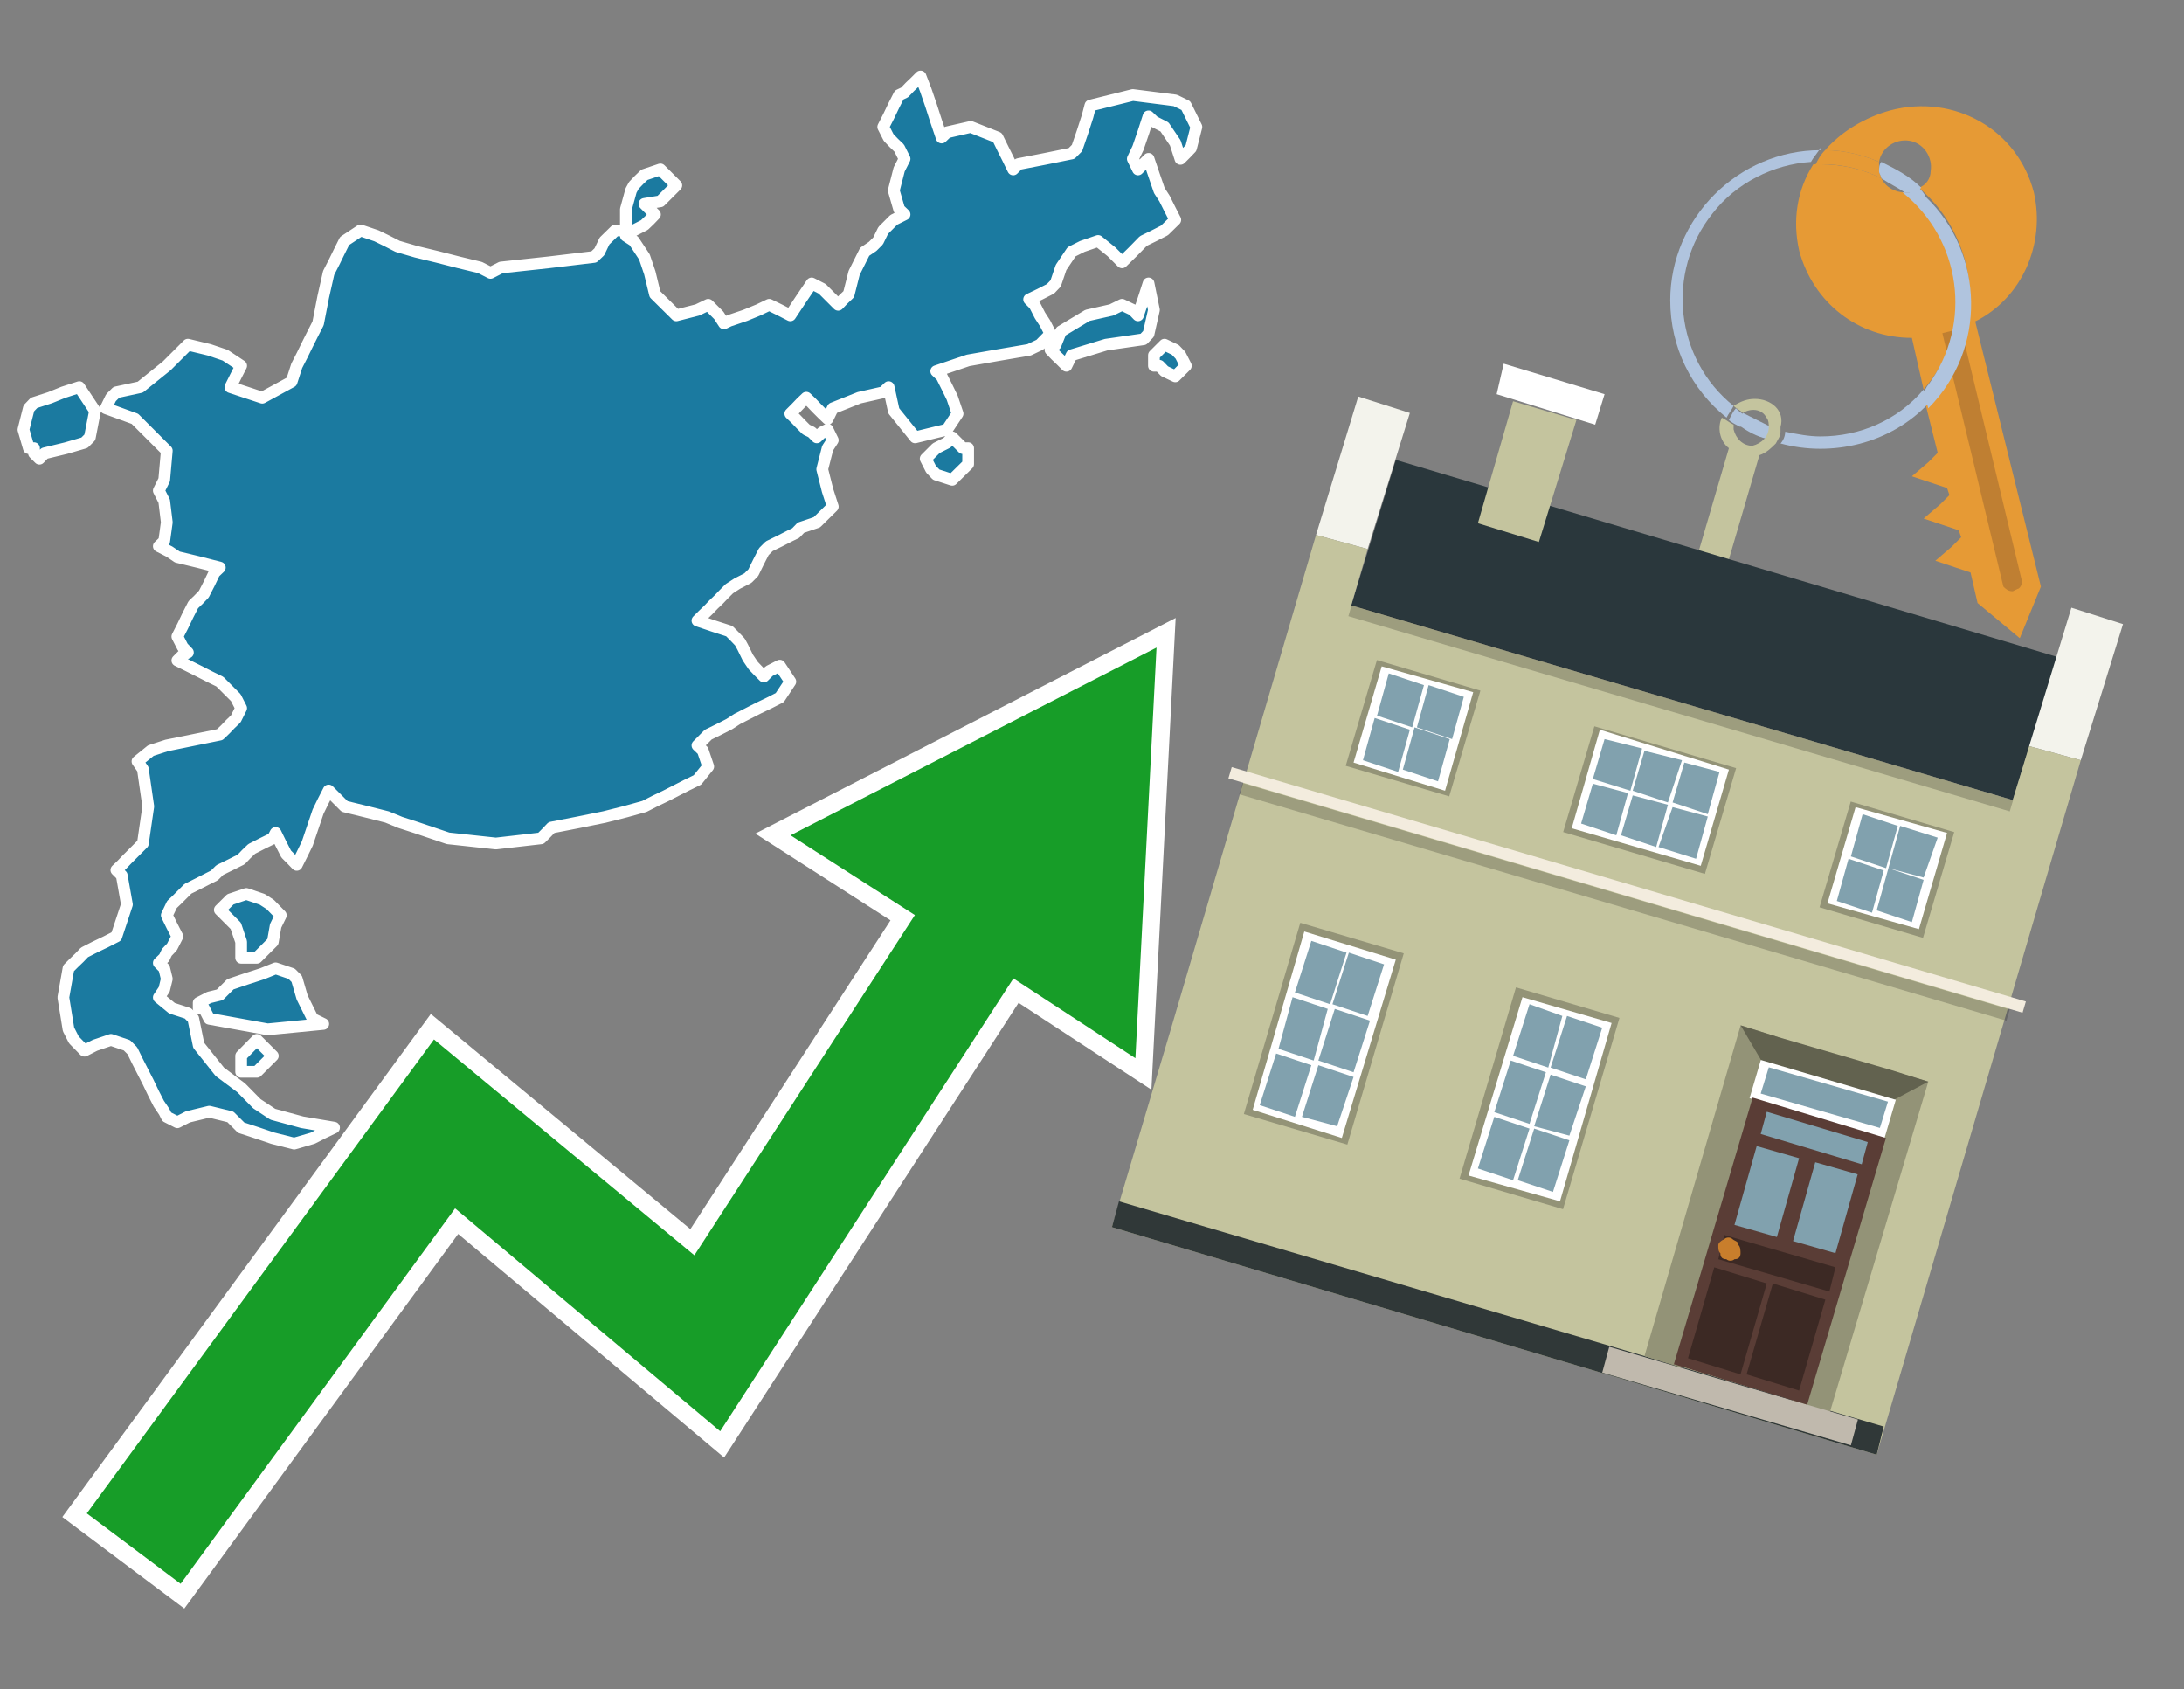
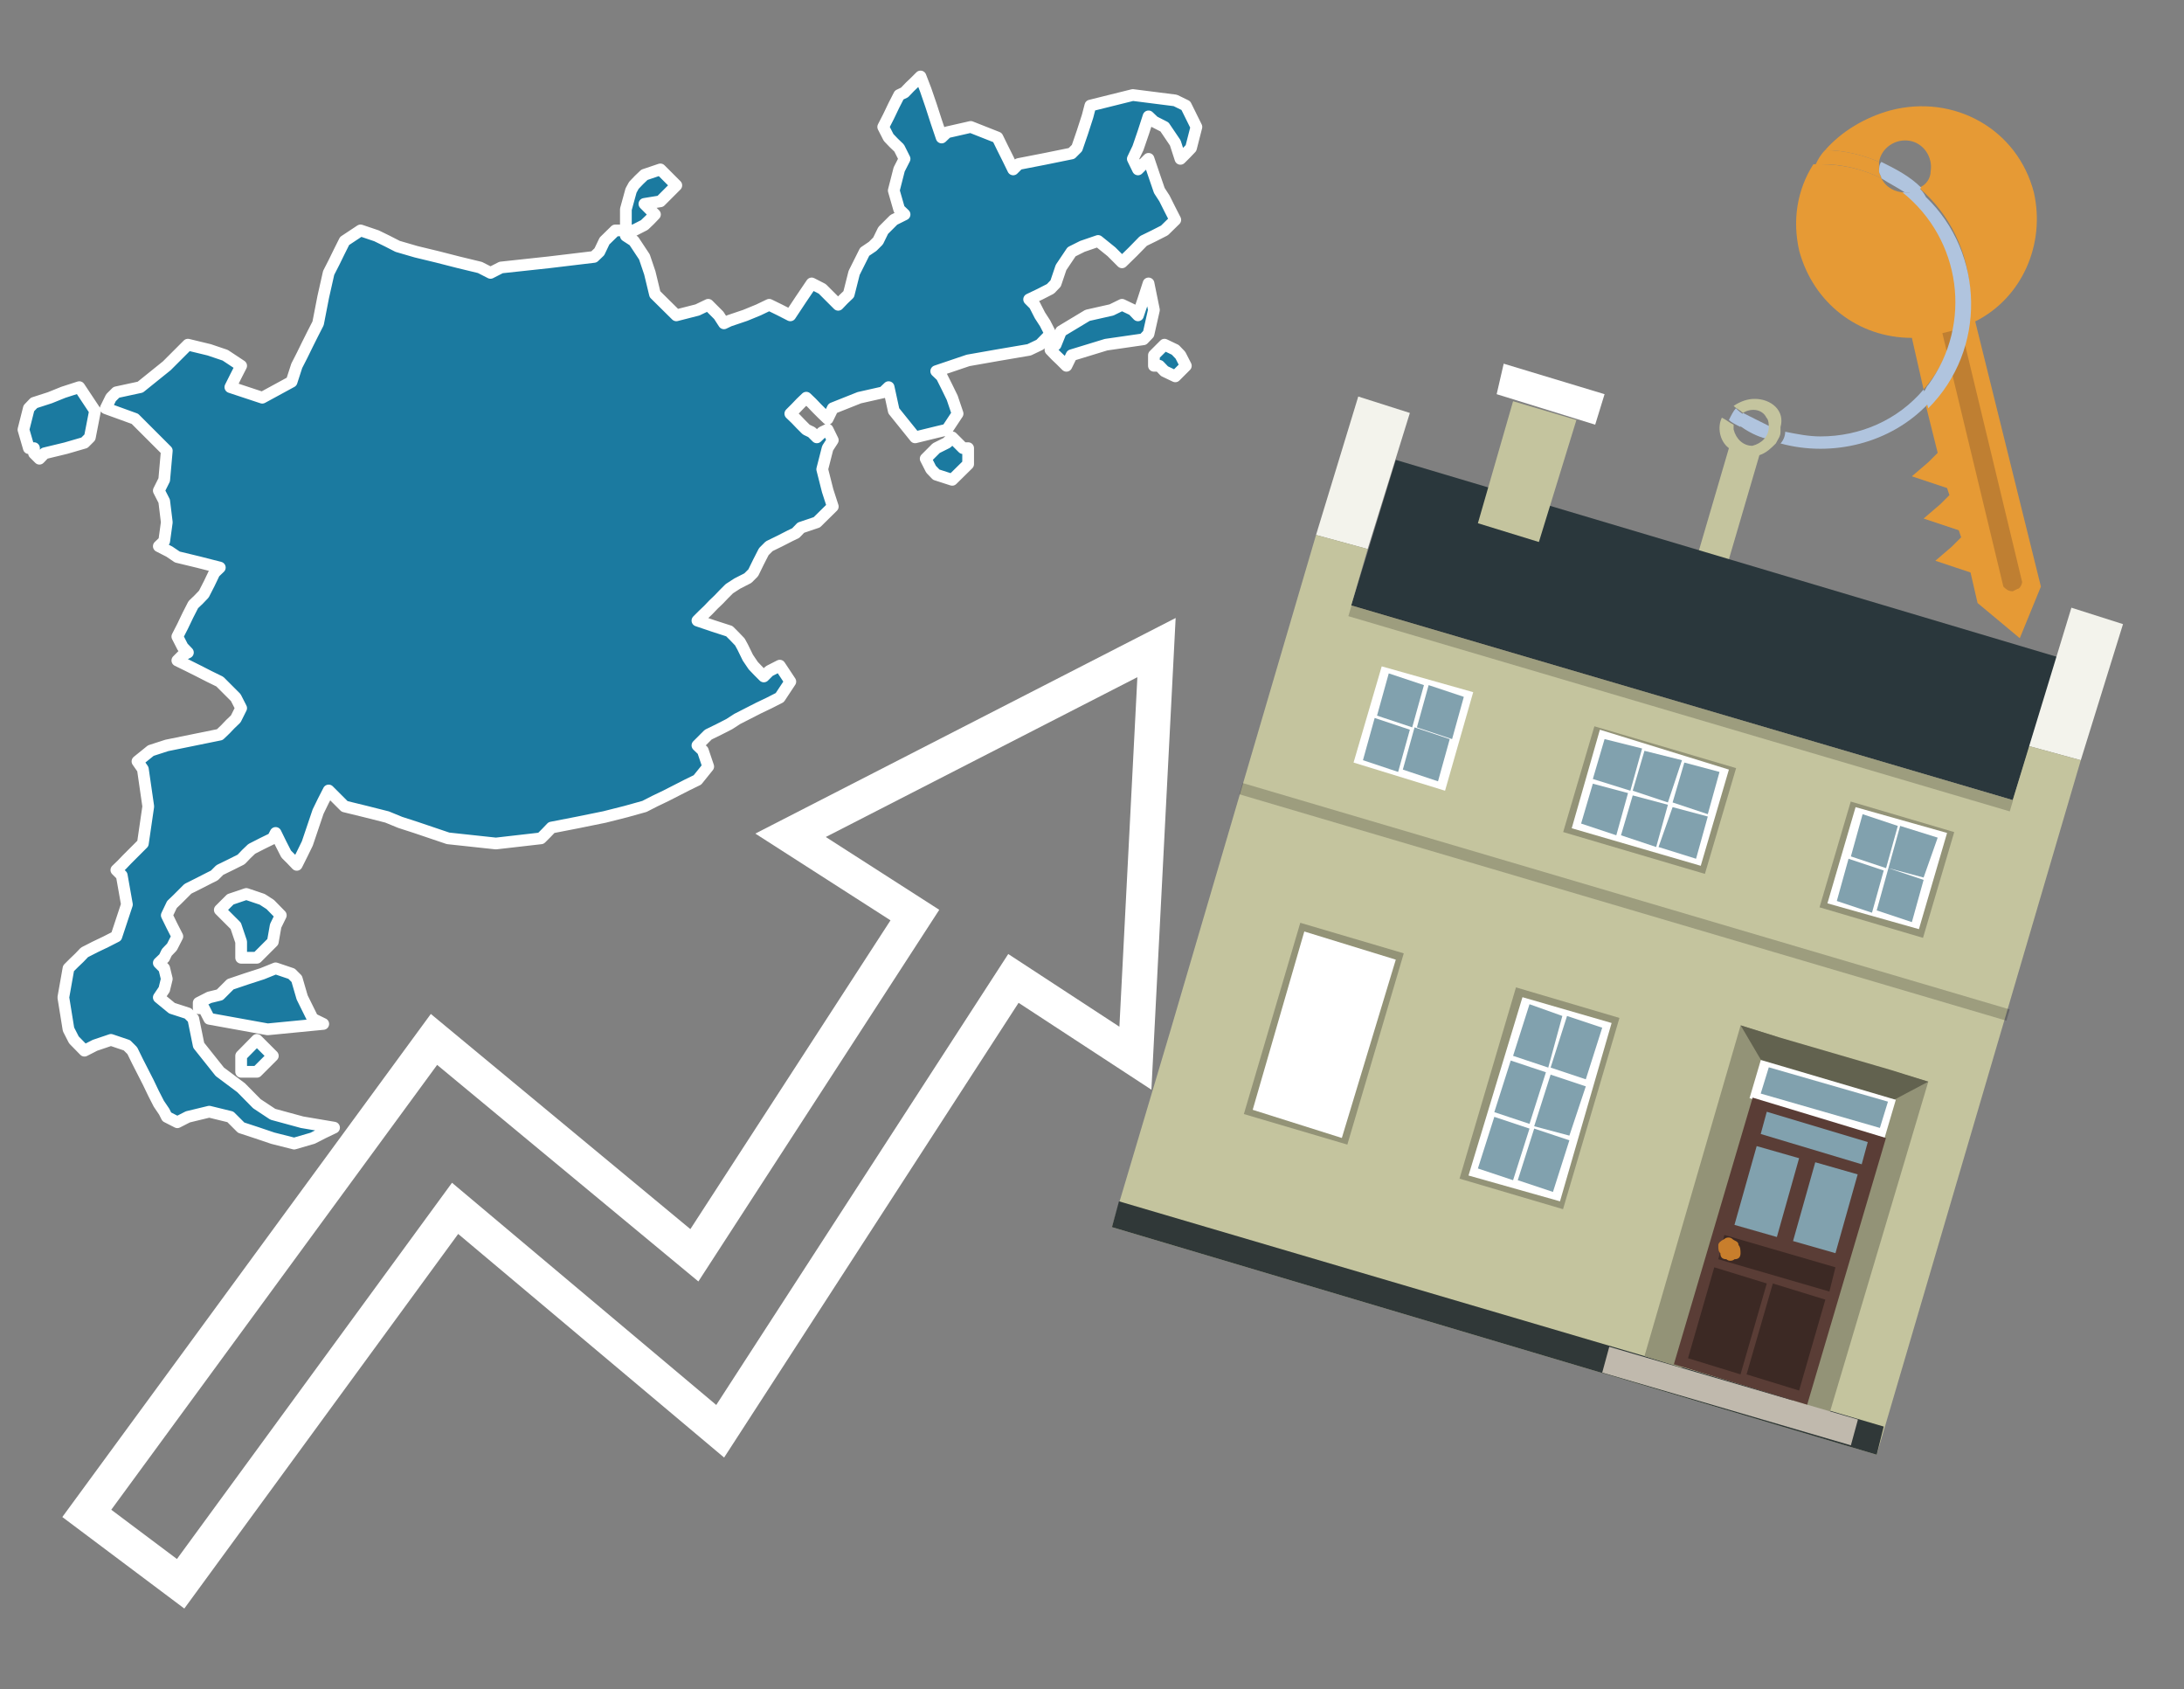
<svg xmlns="http://www.w3.org/2000/svg" version="1.1" id="Text" x="0px" y="0px" width="93.1px" height="72px" viewBox="0 0 93.1 72" style="enable-background:new 0 0 93.1 72;" xml:space="preserve">
  <rect x="0" y="0" width="93.1" height="72" fill="#808080" stroke="none" />
  <style type="text/css">
	.st0{fill:#1B7AA0;stroke:#FFFFFF;stroke-width:0.5;stroke-linejoin:round;}
	.st1{fill:none;stroke:#FFFFFF;stroke-width:1.5;stroke-miterlimit:10;}
	.st2{fill:#179D28;}
	.st3{fill:#E69A35;}
	.st4{fill:#B0C4DE;}
	.st5{fill:#C4C49E;}
	.st6{fill:#BF7F32;}
	.st7{fill-rule:evenodd;clip-rule:evenodd;fill:#2A373C;}
	.st8{fill-rule:evenodd;clip-rule:evenodd;fill:#F3F3EC;}
	.st9{fill-rule:evenodd;clip-rule:evenodd;fill:#C4C49E;}
	.st10{fill-rule:evenodd;clip-rule:evenodd;fill:#303838;}
	.st11{opacity:0.2;fill-rule:evenodd;clip-rule:evenodd;}
	.st12{fill-rule:evenodd;clip-rule:evenodd;fill:#F3ECDE;}
	.st13{fill-rule:evenodd;clip-rule:evenodd;fill:#FFFFFF;}
	.st14{fill-rule:evenodd;clip-rule:evenodd;fill:#939377;}
	.st15{fill-rule:evenodd;clip-rule:evenodd;fill:#C0B9AD;}
	.st16{fill-rule:evenodd;clip-rule:evenodd;fill:#62624F;}
	.st17{fill:#FFFFFF;}
	.st18{fill:#5A3D36;}
	.st19{fill:#81A1AE;}
	.st20{fill:#3C2924;}
	.st21{fill:#C87E2C;}
	.st22{fill-rule:evenodd;clip-rule:evenodd;fill:#81A1AE;}
</style>
  <path class="st0" d="M10.28,45.0L10.95,44.32L11.63,45.0L10.95,45.68L10.28,45.68ZM8.47,42.74L8.92,42.51L9.37,42.4L9.6,42.17L9.82,41.95L10.5,41.72L11.18,41.5L11.75,41.27L12.43,41.5L12.65,41.72L12.88,42.51L13.33,43.42L13.78,43.64L11.41,43.87L8.92,43.42L8.69,42.97L8.47,42.97ZM10.28,40.14L10.05,39.46L9.82,39.23L9.6,39.01L9.37,38.78L9.6,38.55L9.82,38.33L10.5,38.1L11.18,38.33L11.52,38.55L11.97,39.01L11.75,39.46L11.63,40.14L10.95,40.82L10.28,40.82ZM1.23,19.1L1.0,18.31L1.23,17.4L1.45,17.17L2.13,16.95L2.7,16.72L3.38,16.5L4.05,17.51L3.83,18.64L3.6,18.87L2.81,19.1L1.9,19.32L1.68,19.55L1.45,19.32L1.45,19.1ZM26.68,10.05L27.02,10.27L27.47,10.95L27.7,11.63L27.92,12.54L28.83,13.44L29.73,13.21L30.19,12.99L30.64,13.44L30.86,13.78L31.09,13.67L31.77,13.44L32.33,13.21L32.79,12.99L33.24,13.21L33.69,13.44L34.14,12.76L34.6,12.08L35.05,12.31L35.28,12.54L35.5,12.76L35.73,12.99L35.95,12.76L36.18,12.54L36.41,11.63L36.86,10.73L37.2,10.5L37.43,10.27L37.65,9.82L38.1,9.37L38.56,9.14L38.33,8.92L38.1,8.12L38.33,7.22L38.56,6.77L38.33,6.31L38.1,6.09L37.88,5.86L37.65,5.41L37.88,4.96L38.1,4.5L38.33,4.05L38.56,3.94L38.78,3.71L39.01,3.49L39.24,3.26L39.46,3.83L39.69,4.5L39.91,5.18L40.14,5.86L40.37,5.64L41.38,5.41L42.52,5.86L42.74,6.31L42.97,6.77L43.19,7.22L43.42,6.99L44.55,6.77L45.68,6.54L45.91,6.31L46.14,5.64L46.36,4.96L46.48,4.5L48.29,4.05L50.1,4.28L50.55,4.5L51.0,5.41L50.77,6.31L50.55,6.54L50.32,6.77L50.1,6.09L49.64,5.41L49.19,5.18L48.96,4.96L48.74,5.64L48.51,6.31L48.29,6.77L48.51,7.22L48.74,6.99L48.96,6.77L49.19,7.45L49.42,8.12L49.64,8.46L49.87,8.92L50.1,9.37L49.64,9.82L49.19,10.05L48.74,10.27L48.29,10.73L47.83,11.18L47.38,10.73L46.81,10.27L46.14,10.5L45.68,10.73L45.23,11.4L45.0,12.08L44.78,12.31L44.33,12.54L43.87,12.76L44.1,12.99L44.33,13.44L44.55,13.78L44.78,14.23L44.33,14.69L43.87,14.91L42.52,15.14L41.27,15.36L40.59,15.59L39.91,15.82L40.14,16.04L40.37,16.5L40.59,16.95L40.82,17.63L40.37,18.31L39.91,18.42L39.01,18.64L38.1,17.51L37.88,16.5L37.65,16.72L36.63,16.95L35.5,17.4L35.28,17.85L35.05,17.63L34.82,17.4L34.6,17.17L34.37,16.95L34.14,17.17L33.92,17.4L33.69,17.63L33.92,17.85L34.14,18.08L34.37,18.31L34.6,18.42L34.82,18.64L35.05,18.42L35.28,18.31L35.5,18.76L35.28,19.1L35.05,20.0L35.28,20.91L35.5,21.59L34.82,22.26L34.14,22.49L33.92,22.72L33.69,22.83L33.24,23.06L32.79,23.28L32.56,23.51L32.33,23.96L32.11,24.41L31.88,24.64L31.43,24.87L31.09,25.09L30.86,25.32L30.64,25.55L30.41,25.77L30.19,26.0L29.96,26.22L29.73,26.45L30.41,26.68L31.09,26.9L31.32,27.13L31.54,27.36L31.66,27.58L31.88,28.03L32.11,28.37L32.33,28.6L32.56,28.83L32.79,28.6L33.24,28.37L33.69,29.05L33.24,29.73L32.79,29.96L32.33,30.18L31.88,30.41L31.43,30.64L31.09,30.86L30.64,31.09L30.19,31.31L29.96,31.54L29.73,31.77L29.96,31.99L30.19,32.67L29.73,33.24L29.28,33.46L28.83,33.69L28.38,33.92L27.92,34.14L27.47,34.37L26.68,34.59L25.77,34.82L24.64,35.05L23.51,35.27L23.29,35.5L23.06,35.73L21.14,35.95L19.1,35.73L18.42,35.5L17.74,35.27L17.06,35.05L16.5,34.82L15.59,34.59L14.69,34.37L14.46,34.14L14.24,33.92L14.01,33.69L13.78,34.14L13.56,34.59L13.33,35.27L13.1,35.95L12.88,36.4L12.65,36.86L12.43,36.63L12.2,36.4L11.97,35.95L11.75,35.5L11.63,35.73L11.18,35.95L10.73,36.18L10.5,36.4L10.28,36.63L9.82,36.86L9.37,37.08L9.14,37.31L8.92,37.42L8.47,37.65L8.01,37.88L7.79,38.1L7.56,38.33L7.33,38.55L7.11,39.01L7.33,39.46L7.56,39.91L7.33,40.36L7.11,40.59L7.0,40.82L6.77,41.04L7.0,41.27L7.11,41.72L7.0,42.17L6.77,42.51L7.33,42.97L8.01,43.19L8.24,43.42L8.47,44.55L9.37,45.68L10.28,46.36L10.95,47.04L11.63,47.49L12.88,47.83L14.24,48.06L13.78,48.28L13.33,48.51L12.54,48.74L11.63,48.51L10.95,48.28L10.28,48.06L10.05,47.83L9.82,47.6L8.92,47.38L8.01,47.6L7.56,47.83L7.11,47.6L7.0,47.38L6.77,47.04L6.54,46.59L6.32,46.13L6.09,45.68L5.86,45.23L5.64,44.78L5.41,44.55L4.73,44.32L4.05,44.55L3.6,44.78L3.15,44.32L2.92,43.87L2.7,42.51L2.92,41.27L3.15,41.04L3.38,40.82L3.6,40.59L4.05,40.36L4.51,40.14L4.96,39.91L5.41,38.55L5.19,37.31L4.96,37.08L5.19,36.86L5.41,36.63L5.64,36.4L5.86,36.18L6.09,35.95L6.32,34.37L6.09,32.78L5.86,32.45L6.43,31.99L7.11,31.77L8.24,31.54L9.37,31.31L9.6,31.09L9.82,30.86L10.05,30.64L10.28,30.18L10.05,29.73L9.82,29.5L9.6,29.28L9.37,29.05L8.92,28.83L8.47,28.6L8.01,28.37L7.56,28.15L7.79,27.92L8.01,27.81L7.79,27.58L7.56,27.13L7.79,26.68L8.01,26.22L8.24,25.77L8.47,25.55L8.69,25.32L8.92,24.87L9.14,24.41L9.37,24.19L8.47,23.96L7.56,23.74L7.22,23.51L6.77,23.28L7.0,23.06L7.11,22.26L7.0,21.36L6.77,20.91L7.0,20.45L7.11,19.21L5.75,17.85L4.51,17.4L4.73,16.95L4.96,16.72L5.98,16.5L7.11,15.59L8.01,14.69L8.92,14.91L9.6,15.14L10.28,15.59L10.05,16.04L9.82,16.5L11.18,16.95L12.43,16.27L12.65,15.59L12.88,15.14L13.1,14.69L13.33,14.23L13.56,13.78L13.78,12.65L14.01,11.63L14.24,11.18L14.46,10.73L14.69,10.27L15.37,9.82L16.05,10.05L16.5,10.27L16.95,10.5L17.74,10.73L18.65,10.95L19.55,11.18L20.46,11.4L20.91,11.63L21.36,11.4L23.4,11.18L25.32,10.95L25.55,10.73L25.77,10.27L26.23,9.82L26.68,9.82ZM41.27,19.78L40.59,20.45L39.91,20.23L39.69,20.0L39.46,19.55L39.91,19.1L40.37,18.87L40.59,18.64L40.82,18.87L41.05,19.1L41.27,19.1ZM26.68,8.92L26.9,8.12L27.02,7.9L27.24,7.67L27.47,7.45L28.15,7.22L28.83,7.9L28.15,8.58L27.47,8.69L27.7,8.92L27.92,9.14L27.7,9.37L27.47,9.59L27.02,9.82L26.68,9.82ZM45.0,14.69L45.23,14.12L46.36,13.44L47.38,13.21L47.83,12.99L48.29,13.21L48.51,13.44L48.74,12.76L48.96,12.08L49.19,13.21L48.96,14.23L48.74,14.46L47.15,14.69L45.68,15.14L45.46,15.59L45.23,15.36L45.0,15.14L44.78,14.91L44.78,14.69ZM49.19,15.14L49.64,14.69L50.1,14.91L50.32,15.14L50.55,15.59L50.1,16.04L49.64,15.82L49.42,15.59L49.19,15.59Z" />
  <polygon class="st1" points="49.3,27.6 33.7,35.6 39,39 29.6,53.5 18.5,44.3 3.7,64.5 7.7,67.5 19.4,51.5 30.7,61 43.2,41.7   48.4,45.1 " />
-   <polygon class="st2" points="49.3,27.6 33.7,35.6 39,39 29.6,53.5 18.5,44.3 3.7,64.5 7.7,67.5 19.4,51.5 30.7,61 43.2,41.7   48.4,45.1 " />
  <path class="st3" d="M80.2,7.6c0-0.1-0.1-0.2-0.1-0.3c0-0.1,0-0.3,0-0.4c-0.7-0.3-1.5-0.5-2.3-0.5c-0.2,0.2-0.3,0.4-0.4,0.6  c0.1,0,0.2,0,0.3,0C78.5,7,79.4,7.2,80.2,7.6z" />
-   <path class="st4" d="M77.6,6.4c-3.5,0-6.4,2.9-6.4,6.4c0,2,0.9,3.8,2.4,5c0.1-0.2,0.2-0.3,0.3-0.5c-2.5-2-2.9-5.7-0.9-8.2  c1-1.3,2.6-2.1,4.2-2.2c0.1-0.2,0.3-0.4,0.4-0.6V6.4z" />
  <path class="st3" d="M84.2,13.7c2-1,3-3.3,2.5-5.5C86,5.5,83.3,4,80.6,4.7c-1.1,0.3-2.1,0.9-2.8,1.7c0.8,0,1.6,0.2,2.3,0.5  c0.1-0.6,0.7-1,1.3-0.9c0.6,0.1,1,0.7,0.9,1.3c0,0.3-0.2,0.6-0.5,0.7c2.7,2.3,2.9,6.4,0.6,9c-0.1,0.1-0.2,0.2-0.3,0.3l0.5,2  l-0.4,0.4l-0.7,0.6l0.9,0.3l0.6,0.2l0.1,0.3l-0.4,0.4L82,22.1l0.9,0.3l0.6,0.2l0.1,0.3l-0.4,0.4l-0.7,0.6l0.9,0.3l0.6,0.2l0.3,1.3  l1.8,1.5L87,25L84.2,13.7z" />
  <path class="st3" d="M81.2,8.2c-0.4,0-0.8-0.2-1-0.6C79.4,7.2,78.5,7,77.6,7c-0.1,0-0.2,0-0.3,0c-0.7,1.1-0.9,2.4-0.6,3.7  c0.6,2.2,2.5,3.7,4.8,3.7l0.5,2.2c2.1-2.4,1.9-6.1-0.6-8.2C81.3,8.3,81.2,8.3,81.2,8.2z" />
  <path class="st4" d="M74.1,18.1c0.4,0.3,0.8,0.5,1.2,0.6c0.1-0.1,0.2-0.3,0.2-0.5l0,0c-0.4-0.2-0.8-0.4-1.2-0.6  C74.2,17.8,74.1,17.9,74.1,18.1z" />
  <path class="st4" d="M74.4,17.7c-0.2-0.1-0.3-0.2-0.4-0.3c-0.1,0.1-0.2,0.3-0.3,0.5c0.1,0.1,0.3,0.2,0.5,0.3  C74.1,17.9,74.2,17.8,74.4,17.7z" />
  <path class="st5" d="M74.8,17c-0.3,0-0.6,0.1-0.9,0.3c0.1,0.1,0.3,0.2,0.4,0.3c0.3-0.2,0.8-0.2,1,0.2c0.1,0.1,0.1,0.3,0.1,0.4l0,0  c0,0.4-0.3,0.7-0.7,0.8c-0.4,0-0.7-0.3-0.8-0.7c0,0,0,0,0-0.1v-0.1c-0.2-0.1-0.3-0.2-0.5-0.3c-0.2,0.4-0.1,1,0.3,1.3l-1.7,5.8  l1.3,0.3l1.7-5.8c0.3-0.1,0.5-0.3,0.7-0.5c0.1-0.2,0.2-0.3,0.2-0.5c0-0.1,0-0.1,0-0.2C76.1,17.5,75.5,17,74.8,17z" />
  <path class="st6" d="M86,25.1l-0.2,0.1c-0.2,0-0.3-0.1-0.4-0.2l0,0l-2.6-10.8l0.8-0.2l2.6,10.8C86.2,24.9,86.1,25.1,86,25.1L86,25.1  z" />
  <path class="st4" d="M80.1,7.3c0,0.1,0.1,0.2,0.1,0.3c0.3,0.2,0.7,0.4,1,0.6c0.1,0,0.2,0,0.3,0c0.1,0,0.3-0.1,0.4-0.2  c-0.5-0.5-1.1-0.8-1.7-1.1C80.1,7,80.1,7.2,80.1,7.3z" />
  <path class="st4" d="M77.6,18.6c-0.5,0-1-0.1-1.5-0.2c0,0.2-0.1,0.4-0.2,0.5c2.2,0.6,4.7,0,6.3-1.7L82,16.6  C80.9,17.9,79.3,18.6,77.6,18.6z" />
  <path class="st4" d="M81.8,8c-0.1,0.1-0.2,0.1-0.4,0.2c-0.1,0-0.2,0-0.3,0c2.5,2,3,5.6,1.1,8.2c-0.1,0.1-0.1,0.2-0.2,0.3l0.2,0.7  c2.5-2.5,2.4-6.6-0.1-9C82,8.2,81.9,8.1,81.8,8L81.8,8z" />
  <g>
    <polygon class="st7" points="57.6,25.8 85.8,34.1 87.7,28 59.5,19.6 57.6,25.8  " />
    <polygon class="st8" points="56.1,22.8 58.3,23.4 60.1,17.6 57.9,16.9 56.1,22.8  " />
    <polygon class="st8" points="86.5,31.8 88.7,32.4 90.5,26.6 88.3,25.9 86.5,31.8  " />
    <polygon class="st9" points="49.9,43.9 56.1,22.8 58.3,23.4 57.6,25.8 85.8,34.1 86.5,31.8 88.7,32.4 80,62 47.4,52.3  " />
    <polygon class="st10" points="47.4,52.3 47.7,51.2 80.3,60.8 80,62 47.4,52.3  " />
    <rect x="56.9" y="30" transform="matrix(-0.959 -0.283 0.283 -0.959 131.75 79.454)" class="st11" width="29.4" height="0.5" />
-     <rect x="51.7" y="37.7" transform="matrix(0.959 0.283 -0.283 0.959 13.595 -18.092)" class="st12" width="35.3" height="0.5" />
    <rect x="52.2" y="38.2" transform="matrix(0.959 0.283 -0.283 0.959 13.721 -18.034)" class="st11" width="34.1" height="0.5" />
    <polygon class="st9" points="64.5,17.1 67.2,17.9 65.6,23.1 63,22.3 64.5,17.1  " />
    <polygon class="st13" points="64.1,15.5 68.4,16.8 68,18.1 63.8,16.8 64.1,15.5  " />
    <g>
      <polygon class="st14" points="82.2,46.1 80.5,45.6 76.4,59.7 78,60.2 82.2,46.1   " />
      <polygon class="st15" points="78.9,61.6 79.2,60.5 68.6,57.4 68.3,58.5 78.9,61.6   " />
      <polygon class="st14" points="74.2,43.7 75.8,44.2 71.7,58.3 70.1,57.8 74.2,43.7   " />
      <polygon class="st16" points="75.8,44.2 80.6,45.6 82.2,46.1 80.5,47 80.1,47.2 75.4,45.8 75.2,45.4 74.2,43.7   " />
      <g>
        <rect x="74.7" y="46" transform="matrix(0.959 0.283 -0.283 0.959 16.442 -20.079)" class="st17" width="6" height="1.7" />
        <g transform="matrix( 0.861, 0, 0, 0.861, 2148,666.7) ">
          <g>
            <g id="Symbol_9_0_Layer2_0_MEMBER_8_MEMBER_12_MEMBER_0_FILL_00000049921152098945666450000014699782987459267995_">
              <path class="st18" d="M-2408-720l6.6,2l-3.9,13.2l-6.6-2L-2408-720z" />
            </g>
          </g>
        </g>
        <g transform="matrix( 0.861, 0, 0, 0.861, 2148,666.7) ">
          <g>
            <g id="Symbol_9_0_Layer2_0_MEMBER_8_MEMBER_12_MEMBER_1_MEMBER_1_FILL_00000142178311867167569220000008720650069401934729_">
              <path class="st19" d="M-2405.7-717l-1.1,3.9l-2.1-0.6l1.1-3.9L-2405.7-717z" />
            </g>
          </g>
        </g>
        <g transform="matrix( 0.861, 0, 0, 0.861, 2148,666.7) ">
          <g>
            <g id="Symbol_9_0_Layer2_0_MEMBER_8_MEMBER_12_MEMBER_1_MEMBER_1_FILL_00000046315213654849873230000014282782815869738394_">
              <path class="st19" d="M-2402.8-716.2l-1.1,3.9l-2.1-0.6l1.1-3.9L-2402.8-716.2z" />
            </g>
          </g>
        </g>
        <g transform="matrix( 0.861, 0, 0, 0.861, 2148,666.7) ">
          <g>
            <g id="Symbol_9_0_Layer2_0_MEMBER_8_MEMBER_12_MEMBER_2_MEMBER_0_FILL_00000043446982811857646660000002316786087831587507_">
              <path class="st20" d="M-2408.3-706.3l1.3-4.5l2.6,0.8l-1.3,4.5L-2408.3-706.3z" />
            </g>
          </g>
        </g>
        <g transform="matrix( 0.861, 0, 0, 0.861, 2148,666.7) ">
          <g>
            <g id="Symbol_9_0_Layer2_0_MEMBER_8_MEMBER_12_MEMBER_2_MEMBER_1_FILL_00000024699968063525176030000004099459938707973536_">
              <path class="st20" d="M-2411.2-707.1l1.3-4.5l2.6,0.8l-1.3,4.5L-2411.2-707.1z" />
            </g>
          </g>
        </g>
        <g transform="matrix( 0.861, 0, 0, 0.861, 2148,666.7) ">
          <g>
            <g id="Symbol_9_0_Layer2_0_MEMBER_8_MEMBER_12_MEMBER_2_MEMBER_1_FILL_00000103968558413932076870000017021065795927275411_">
              <path class="st20" d="M-2409.7-712l0.3-1.2l5.5,1.6l-0.3,1.2L-2409.7-712z" />
            </g>
          </g>
        </g>
        <g transform="matrix( 0.861, 0, 0, 0.861, 2148,666.7) ">
          <g>
            <g id="Symbol_9_0_Layer2_0_MEMBER_8_MEMBER_12_MEMBER_2_MEMBER_1_FILL_00000029026281331453061660000014079355316314899619_">
              <path class="st19" d="M-2407.6-718.2l0.3-1.1l5,1.5l-0.3,1.1L-2407.6-718.2z" />
            </g>
          </g>
        </g>
        <g transform="matrix( 0.861, 0, 0, 0.861, 2148,666.7) ">
          <g>
            <g id="Symbol_9_0_Layer2_0_MEMBER_8_MEMBER_13_FILL_00000101803169791889663960000002967125529223287951_">
              <path class="st21" d="M-2409.7-712.7c0-0.1,0.1-0.2,0.3-0.3c0.1-0.1,0.3-0.1,0.4,0s0.3,0.1,0.3,0.3c0.1,0.1,0.1,0.3,0.1,0.4        c0,0.2-0.1,0.3-0.3,0.3c-0.1,0.1-0.3,0.1-0.4,0c-0.2,0-0.3-0.1-0.3-0.3C-2409.7-712.4-2409.7-712.5-2409.7-712.7z" />
            </g>
          </g>
        </g>
        <g transform="matrix( 0.861, 0, 0, 0.861, 2148,666.7) ">
          <g>
            <g id="Symbol_9_0_Layer2_0_MEMBER_8_MEMBER_12_MEMBER_2_MEMBER_1_FILL_00000097473732691964412590000002355945827064430988_">
              <path class="st19" d="M-2407.6-720.2l0.4-1.3l5.9,1.7l-0.4,1.3L-2407.6-720.2z" />
            </g>
          </g>
        </g>
      </g>
    </g>
    <g>
      <rect x="54.1" y="39.9" transform="matrix(-0.959 -0.283 0.283 -0.959 98.025 102.357)" class="st14" width="4.6" height="8.5" />
      <polygon class="st13" points="59.5,40.9 55.6,39.7 53.4,47.3 57.2,48.5 59.5,40.9   " />
-       <path class="st22" d="M59,41.1l-0.7,2.2l-1.5-0.5l0.7-2.2L59,41.1L59,41.1z M57.4,40.6l-0.7,2.2l-1.5-0.5l0.7-2.2L57.4,40.6    L57.4,40.6z M55.1,42.5l1.5,0.5L56,45.2l-1.5-0.5L55.1,42.5L55.1,42.5z M54.4,44.9l1.5,0.5l-0.7,2.2l-1.5-0.5L54.4,44.9L54.4,44.9    z M55.5,47.6l0.7-2.2l1.5,0.5L57,48L55.5,47.6L55.5,47.6z M57.7,45.7l-1.5-0.5l0.7-2.2l1.5,0.5L57.7,45.7L57.7,45.7z" />
    </g>
    <g>
-       <rect x="58" y="28.7" transform="matrix(-0.959 -0.283 0.283 -0.959 109.277 77.878)" class="st14" width="4.6" height="4.7" />
      <polygon class="st13" points="62.8,29.5 58.9,28.4 57.7,32.5 61.6,33.7 62.8,29.5   " />
      <path class="st22" d="M62.4,29.7l-0.5,1.8L60.4,31l0.5-1.8L62.4,29.7L62.4,29.7z M60.7,29.2L60.2,31l-1.5-0.5l0.5-1.8L60.7,29.2    L60.7,29.2z M58.6,30.6l1.5,0.5l-0.5,1.8l-1.5-0.5L58.6,30.6L58.6,30.6z M61.3,33.3l-1.5-0.5l0.5-1.8l1.5,0.5L61.3,33.3L61.3,33.3    z" />
    </g>
    <g>
      <rect x="67.2" y="31.6" transform="matrix(-0.959 -0.283 0.283 -0.959 128.179 86.567)" class="st14" width="6.3" height="4.7" />
      <polygon class="st13" points="73.7,32.8 68.2,31.1 67,35.3 72.5,36.9 73.7,32.8   " />
      <polygon class="st22" points="71.7,32.4 71.1,34.2 69.6,33.7 70.1,32 71.7,32.4   " />
      <polygon class="st22" points="70,31.9 69.5,33.7 67.9,33.2 68.4,31.5 70,31.9   " />
      <polygon class="st22" points="67.9,33.4 69.4,33.8 68.9,35.6 67.4,35.1 67.9,33.4   " />
      <polygon class="st22" points="69.6,33.9 71.1,34.3 70.6,36.1 69.1,35.6 69.6,33.9   " />
      <polygon class="st22" points="73.3,32.9 72.8,34.7 71.3,34.2 71.8,32.5 73.3,32.9   " />
      <polygon class="st22" points="71.3,34.4 72.8,34.8 72.3,36.6 70.7,36.1 71.3,34.4   " />
    </g>
    <g>
      <rect x="78.1" y="34.6" transform="matrix(-0.959 -0.283 0.283 -0.959 147.081 95.255)" class="st14" width="4.6" height="4.7" />
      <polygon class="st13" points="83,35.5 79.1,34.4 77.9,38.5 81.8,39.6 83,35.5   " />
      <path class="st22" d="M82.6,35.7L82,37.4L80.5,37l0.5-1.8L82.6,35.7L82.6,35.7z M80.9,35.2l-0.5,1.8l-1.5-0.5l0.5-1.8L80.9,35.2    L80.9,35.2z M78.8,36.6l1.5,0.5l-0.5,1.8l-1.5-0.5L78.8,36.6L78.8,36.6z M81.5,39.3L80,38.8l0.5-1.8l1.5,0.5L81.5,39.3L81.5,39.3z    " />
    </g>
    <g>
      <rect x="63.4" y="42.6" transform="matrix(-0.959 -0.283 0.283 -0.959 115.374 110.331)" class="st14" width="4.6" height="8.5" />
      <polygon class="st13" points="68.7,43.6 64.9,42.5 62.6,50.1 66.5,51.2 68.7,43.6   " />
      <path class="st22" d="M68.3,43.8L67.6,46l-1.5-0.5l0.7-2.2L68.3,43.8L68.3,43.8z M66.6,43.3L66,45.5l-1.5-0.5l0.7-2.2L66.6,43.3    L66.6,43.3z M64.4,45.2l1.5,0.5l-0.7,2.2l-1.5-0.5L64.4,45.2L64.4,45.2z M63.7,47.6l1.5,0.5l-0.7,2.2L63,49.8L63.7,47.6L63.7,47.6    z M64.7,50.3l0.7-2.2l1.5,0.5l-0.7,2.2L64.7,50.3L64.7,50.3z M66.9,48.4L65.4,48l0.7-2.2l1.5,0.5L66.9,48.4L66.9,48.4z" />
    </g>
  </g>
</svg>